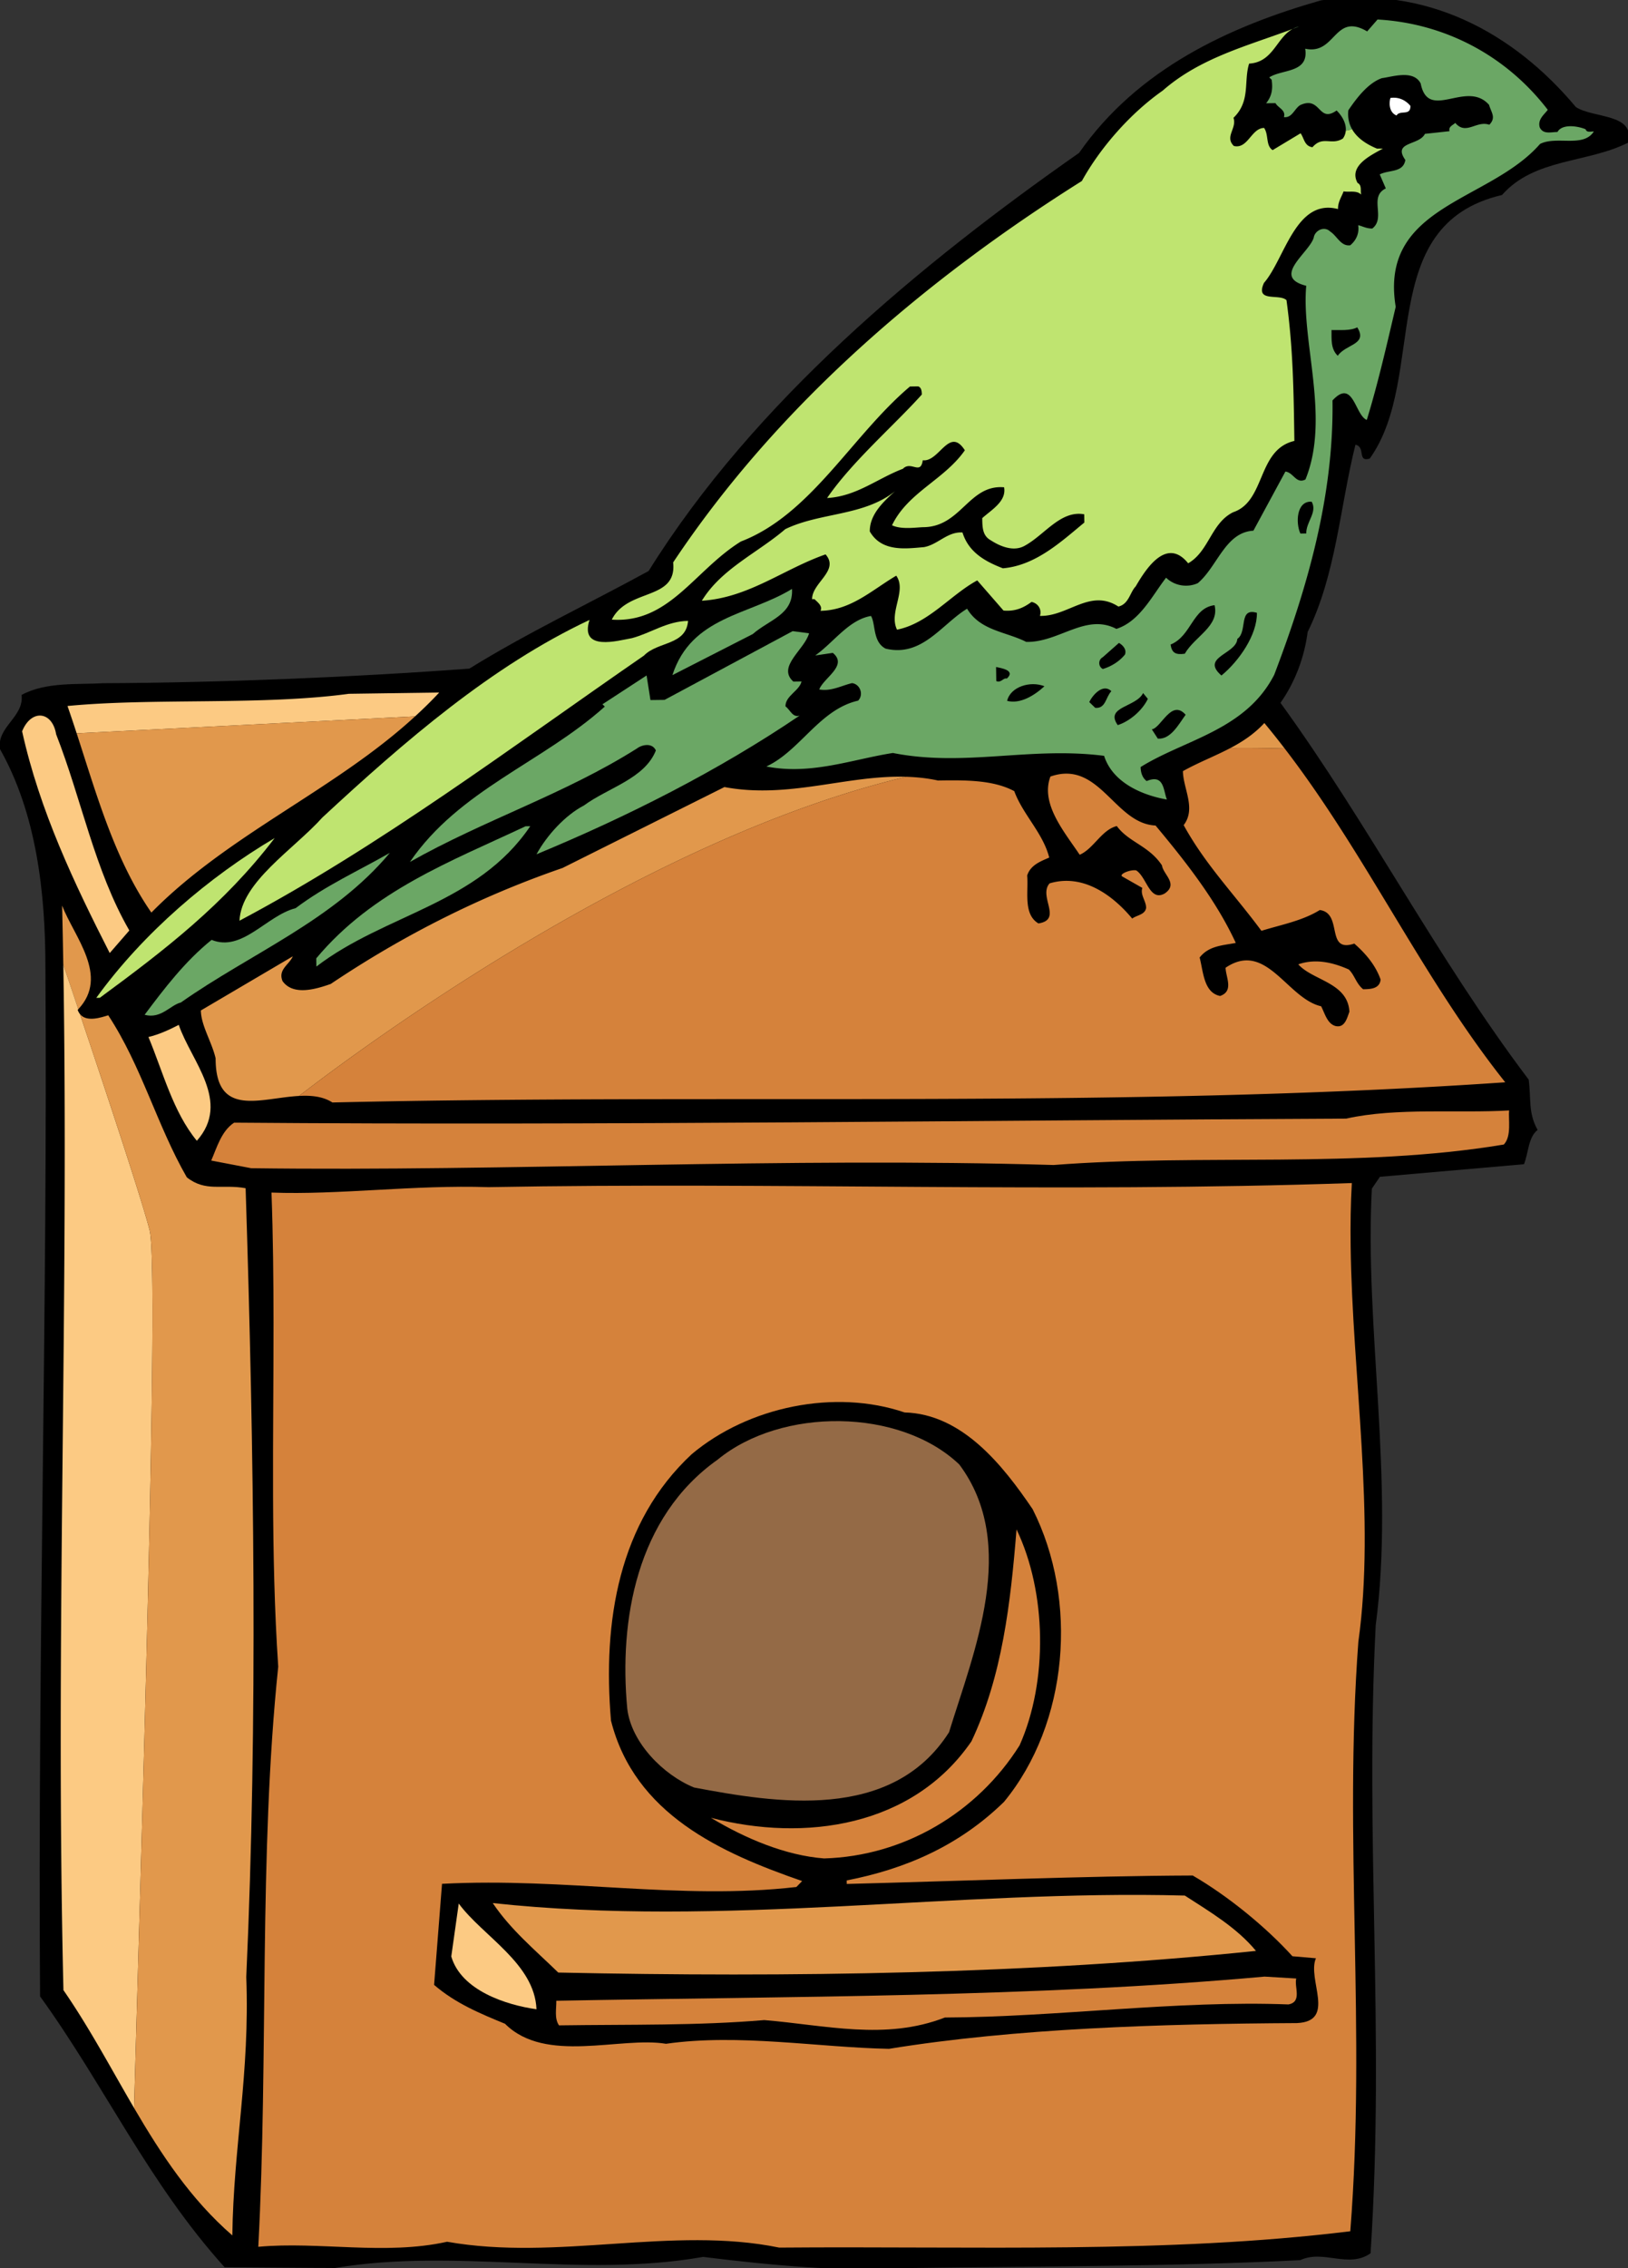
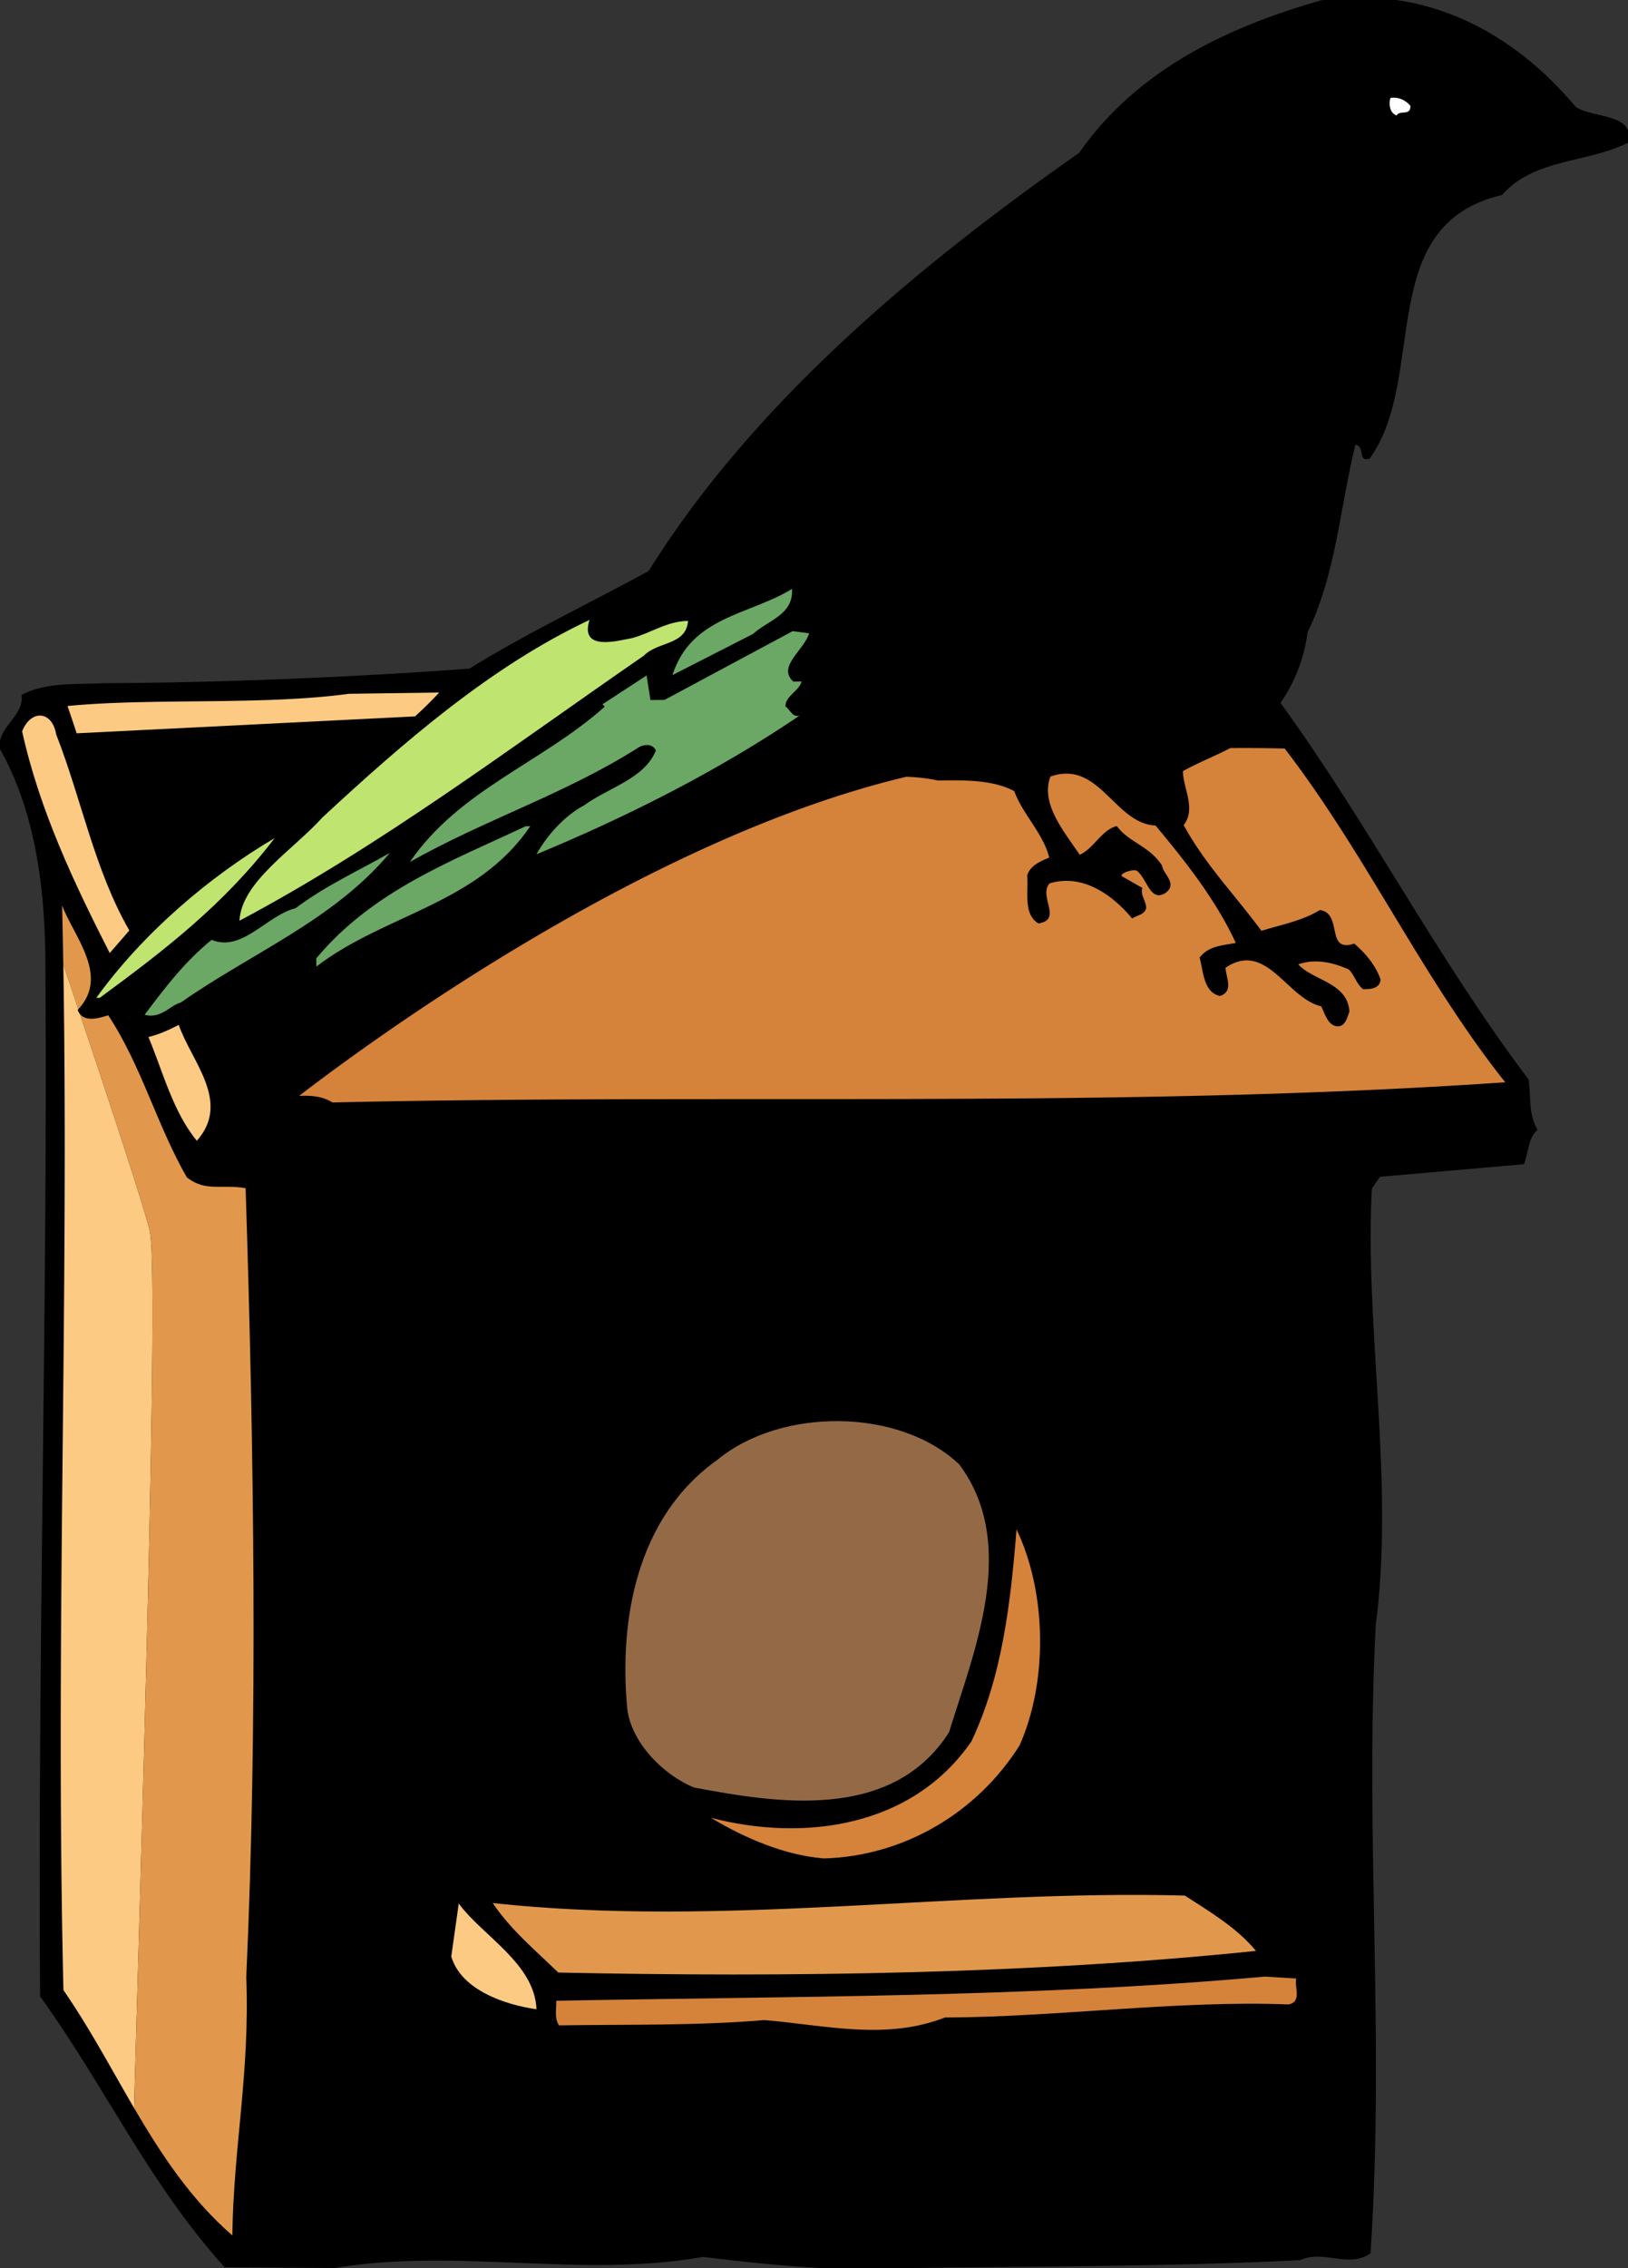
<svg xmlns="http://www.w3.org/2000/svg" width="277.57" height="386.488">
  <rect width="100%" height="100%" fill="#333333" stroke="none" />
  <defs>
    <clipPath id="a">
      <path d="M0 0h277.57v386.488H0Zm0 0" />
    </clipPath>
  </defs>
  <g clip-path="url(#a)">
    <path d="M268.684 18.246c3.027 1.957 10.214 1.055 8.886 6.074-6.953 3.5-15.965 2.63-21.476 8.907-21.93 5.113-12.563 30.984-22.563 44.925-2.191.63-.629-1.992-2.433-2.367-2.653 10.64-3.29 22.05-8.149 31.918-.539 4.211-2.082 8.434-4.629 12.07 15.098 20.786 26.618 43.426 42.317 64.204.449 3.394-.121 5.601 1.52 8.578-1.583 1.222-1.544 3.824-2.317 5.836l-24.57 2.148-1.372 2.02c-1.265 23.62 3.91 49.949.657 74.398-1.88 36.828 1.582 69.184-.88 107.023-3.765 2.653-8.01-.687-11.984 1.168-21.789 1.11-44.191 1.028-66.187 1.34-11.39.762-24.012-.457-35.633-1.89-20.95 3.695-41.824-1.61-62.777 1.89l-18.805-.133C25.285 371.937 17.848 355.441 6.832 340.2c-.426-58 1.316-118.43.91-175.23.016-13-1.574-26.38-7.73-37.293-.653-3.793 4.12-5.461 3.668-9.254 4.168-2.262 9.578-1.738 13.972-2 19.403-.074 42.391-1 62.371-2.484 9.915-6.141 20.446-11.094 30.567-16.637 17.992-28.86 46.262-52.262 73.394-71.25C193.98 11.707 209.68 4.484 225.22.063c17.965-2.657 32.883 5.535 43.465 18.183" />
  </g>
-   <path fill="#bfe470" d="M228.953 23.613c-1.98 1.227-3.406-.554-5.18 1.473-1.402-.18-1.421-1.578-2.03-2.371l-4.763 2.867c-1.21-.781-.636-2.59-1.453-3.781-2.199.035-2.75 3.64-5.156 3.074-1.625-1.574.559-3.008-.066-4.797 2.957-2.844 1.71-6.226 2.668-9.238 4.12-.238 4.656-4.434 7.449-5.918-7.652 2.883-15.766 4.89-22.188 10.523-5.543 3.883-10.66 9.754-13.78 15.399-26.368 16.578-51.665 37.937-69.684 64.996.695 6.594-7.739 4.312-10.461 9.75 9.808.66 14.082-8.399 22.011-13.313 11.938-4.57 18.946-18.07 28.828-26.414l1.399-.02c.605.192.613.993.621 1.391-4.727 5.27-11.84 11.371-16.152 17.633 4.996-.27 8.554-3.32 12.93-4.984 1.382-1.418 3.019 1.156 3.382-1.45 2.805.364 4.516-5.863 7.176-1.699-3.527 5.047-9.7 7.137-12.418 12.778 1.61.777 4.203.34 5.402.324 6.399-.094 7.7-7.313 13.707-6.797.434 2.395-2.148 3.828-3.726 5.254.023 1.598.043 3 1.453 3.777 1.816 1.176 4.027 1.946 5.812.918 3.375-1.847 6.118-6.086 10.125-5.343l.02 1.398c-3.953 3.258-8.293 7.32-13.89 7.8-3.016-1.16-5.84-2.718-6.887-6.105-2.602-.16-4.172 2.063-6.567 2.496-2.996.243-7.187.903-9.238-2.671-.04-2.997 2.527-5.235 4.305-6.86-5.34 4.277-12.75 3.582-18.711 6.465-4.743 4.066-10.907 6.758-14.227 12.203 7.992-.512 13.926-5.398 21.09-7.898 2.437 2.765-2.332 4.832-2.293 7.632l.398-.008c.61.594 1.418 1.18 1.032 1.989 5.199-.074 8.75-3.528 12.914-5.985 1.84 2.575-1.313 6.22.132 9.2 5.383-1.079 9.118-5.93 13.68-8.395l4.477 5.137c2 .172 3.39-.45 4.777-1.469 1.004.188 1.816 1.172 1.434 2.379 4.804.133 8.535-4.723 13.379-1.59 1.796-.426 1.964-2.43 2.953-3.441 1.757-3.028 5.277-8.477 8.941-3.93 3.574-2.05 3.906-6.855 7.68-8.707 5.574-1.883 4.05-10.66 10.43-12.148-.126-8.801-.227-15.801-1.344-23.985-1.215-1.183-5.39.477-3.84-2.945 3.543-4.05 5.394-14.48 12.621-12.582-.016-1.2.57-2.008.957-3.016 1.004.188 2.2-.23 3.008.559-.207-.598.18-1.602-.625-1.992-1.645-2.977 2.527-4.836 4.316-5.86l-1 .012c-1.789-.734-3.418-1.8-4.281-3.348a3.56 3.56 0 0 1-1.047.266c-.035.469-.18.93-.5 1.367" />
-   <path fill="#6ba765" d="M220.422 4.922c.351-.133.707-.27 1.062-.406a4.2 4.2 0 0 0-1.062.406m49.914 17.101c-1.406-.578-4.012-.941-4.793.47-1.2.015-2.395.433-3.012-.759-.418-1.394.77-2.21 1.36-3.02-7.133-9.3-17.614-14.75-29.024-15.39l-1.77 2.028c-5.648-3.32-5.343 4.078-10.562 2.949.66 4.191-3.95 3.457-6.129 4.886l.406.399c.223 1.594.04 2.797-.945 4.012l1.602-.024c.41.793 1.816 1.176 1.433 2.38 1.403.183 1.782-1.427 2.77-2.04 3.578-1.648 3.047 3.156 6.215.914.89.863 1.668 2.156 1.566 3.418a3.56 3.56 0 0 0 1.047-.266c-.496-.89-.742-1.94-.613-3.183 1.37-2.02 3.336-4.645 5.722-5.48 1.797-.227 5.38-1.477 6.614.906 1.293 6.582 7.789-.711 11.652 3.636.422 1.395 1.23 2.18.05 3.399-2.21-.77-3.976 1.855-5.808-.317-.39.403-1.191.614-.976 1.414l-4.196.457c-.972 2.016-5.582 1.282-3.336 4.45-.37 2.207-2.777 1.64-4.367 2.46l1.035 2.387c-2.98 1.442.07 5-2.304 6.832-1 .016-1.606-.375-2.407-.566.22 1.398-.363 2.605-1.351 3.422-1.598.223-2.223-1.57-3.434-2.352-1.015-.984-2.605-.164-2.789 1.04-.762 2.609-7.304 6.702-1.281 8.218-.863 9.613 4.121 22.543-.133 33.004-1.586.824-2.015-1.172-3.418-1.352l-5.457 10.079c-4.797.27-6.113 6.09-9.473 8.937-1.789.824-3.996.457-5.414-.926-2.359 3.035-4.496 7.465-8.476 8.723-5.242-2.727-9.77 2.34-15.371 2.219-3.426-1.75-7.828-1.89-10.082-5.657-4.364 2.66-7.684 8.31-13.907 6.797-2.214-1.168-1.656-4.175-2.476-5.562-3.793.652-6.34 4.488-9.508 6.734l2.996-.441c2.63 2.16-1.539 4.219-2.312 6.23 2.008.371 3.793-.652 5.586-1.078 1.402.18 2.027 1.973 1.043 2.985-6.579 1.496-9.88 8.543-15.645 11.222 7.625 1.492 14.586-1.207 21.57-2.304 12.239 2.425 23.387-1.133 36.012.488 1.465 4.578 6.496 6.707 10.707 7.449-.625-1.594-.465-4.395-3.445-3.152-.809-.59-1.024-1.586-1.035-2.387 7.535-4.707 17.914-6.254 22.78-15.723 5.59-14.683 10.169-30.347 9.935-46.746 3.546-3.851 3.835 2.543 5.847 3.317 1.914-6.227 3.418-12.848 4.93-19.274-2.848-17.36 15.945-17.824 24.605-27.75 2.782-1.441 7.41.695 9.172-2.133-.601.012-1.195.22-1.406-.379" />
  <path fill="#fff" d="M240.477 18.047c.027 1.8-1.79.625-2.375 1.637-1.41-.582-1.235-2.383-1.043-2.989 1.394-.218 2.605.364 3.418 1.352" />
-   <path d="M231.41 55.781c1.844 2.973-1.957 2.828-3.328 4.848-1.219-1.184-1.043-2.785-1.062-4.387 1.398-.02 3.203.156 4.39-.46m-7.777 29.71c1.027 1.785-.95 3.414-.922 5.414l-1 .016c-.824-1.79-.68-5.59 1.922-5.43" />
  <path fill="#6ba765" d="m128.344 108.05-13.7 6.997c3.254-10.05 13.055-10.188 20.391-14.692.266 4.395-3.926 5.254-6.691 7.696" />
  <path d="M207.082 103.129c.852 3.59-3.324 5.25-5.082 8.273-1.598.223-2.203-.168-2.422-1.562 3.578-1.453 3.711-6.254 7.504-6.711" />
  <path fill="#bfe470" d="M107.754 108.742c3.187-.844 5.957-2.887 9.559-2.937-.34 4.207-5.153 3.472-7.516 5.91-22.781 15.722-44.945 32.441-68.965 45.183.305-6.605 9.227-12.132 14.148-17.605 14.02-13 28.836-25.809 45.528-33.648-1.723 5.425 4.851 3.53 7.246 3.097" />
  <path d="M214.3 104.43c.055 3.797-3.081 8.242-6.046 10.683-3.645-3.148 2.547-3.636 2.71-6.238 1.782-1.227.126-5.402 3.337-4.445" />
  <path fill="#6ba765" d="M137.945 107.914c-.761 2.809-5.52 5.68-2.683 8.238l1.398-.02c-.379 1.606-2.765 2.438-2.738 4.24.808.589 1.226 1.984 2.422 1.566-13.867 9.398-29.36 17.218-44.871 23.64 1.757-3.226 4.906-6.672 8.086-8.316 4.156-3.059 10.336-4.547 12.265-9.375-.62-1.39-2.414-.965-3.203-.356-12.293 7.778-26.031 12.172-38.73 19.352 8.425-12.32 22.562-16.922 33.226-26.473l-.402-.394 7.527-4.91.66 4.19 2.403-.03 21.836-11.711 2.804.36" />
  <path d="M191.8 111.547c-.984 1.215-2.37 2.035-3.765 2.457-.805-.39-.82-1.59-.027-2l2.765-2.442c.403.196 1.415.981 1.028 1.985m-20.145 4.09c-.601-.196-.988.812-1.793.422l-.035-2.399c.805.188 3.41.55 1.828 1.977m6.418 1.308c-1.773 1.625-4.156 3.059-6.363 2.489.566-2.407 3.95-3.457 6.363-2.489m11.414.836c-.984 1.016-.957 3.016-2.758 2.84l-1.015-.984c.582-1.211 2.355-3.235 3.773-1.856m6.219 1.313c-.969 2.015-3.144 3.844-5.137 4.472-2.246-3.168 3.16-3.043 4.325-5.46l.812.988" />
  <path fill="#fcca83" d="M9.574 125.137c4.36 11.14 6.531 23.11 12.477 33.425l-3.344 3.848c-5.969-11.715-11.945-24.23-14.937-37.789 1.543-3.824 5.148-3.473 5.804.516" />
  <path d="M202.148 121.8c-1.18 1.618-2.543 4.24-4.742 4.071l-1.023-1.586c1.597-.222 3.324-5.25 5.765-2.484" />
  <path fill="#6ba765" d="M90.406 140.793c-9.011 13.328-24.789 14.953-36.465 23.918l-.02-1.399c9.638-11.539 22.97-16.527 35.684-22.507l.801-.012" />
  <path fill="#bfe470" d="m17.016 170.035-.602.012c8.043-11.117 19.309-20.68 30.418-27.235-8.64 11.325-18.73 19.067-29.816 27.223" />
  <path fill="#6ba765" d="M66.469 145.332c-9.637 11.54-23.758 17.14-35.64 25.508-1.794.426-3.36 2.848-6.173 2.09 3.336-4.45 6.871-9.102 11.422-12.766 5.23 2.125 9.34-4.133 14.324-5.402 5.145-3.875 10.711-6.356 16.067-9.43" />
  <path fill="#fcca83" d="M30.48 174.645c2.09 6.171 8.989 13.074 3.082 19.757-4.07-4.941-5.765-11.718-8.253-17.683 1.796-.426 3.586-1.25 5.171-2.074" />
-   <path fill="#d5823b" d="M229.527 190.621c8.575-1.922 19.192-.875 27.782-1.394-.18 1.402.464 4.39-.914 5.812-24.946 4.152-51.383 1.531-76.758 3.488-45.625-1.351-93.196 1.125-136.809.547l-6.816-1.304c.968-2.215 1.726-5.028 3.906-6.458 62.812.508 128.008-.417 189.61-.69m.753 21.718c-.047-3.64-.004-7.227.203-10.735-50.18 1.715-97.812-.207-147.203.696-12.61-.422-25.586 1.36-36.992.922.27 7.386.34 14.77.348 22.144.011 19.77-.492 39.434.8 58.649-3.343 32.05-1.66 66.23-3.398 98.859 10.39-.95 21.625 1.492 32.191-.86 18.852 3.333 38.368-2.745 56.622.997 33.398-.274 66.02 1.062 97.37-2.785 2.712-34.442-1.148-66.59 1.372-100.426 2.965-21.172-1.04-45.336-1.313-67.461" />
  <path fill="#e1984c" d="M10.59 154.324c.082 3.352.144 6.703.203 10.059.734 2.172 1.61 4.758 2.559 7.59 5.32-5.657-.7-12.313-2.762-17.649" />
  <path fill="#fcca83" d="M25.52 209.691c-1.227-4.906-7.34-23.351-11.887-36.882a2.414 2.414 0 0 1-.39-.72c.038-.038.07-.077.109-.116-.95-2.832-1.825-5.418-2.559-7.59.973 57.644-1.387 115.422.023 174.758 4.422 6.386 8.09 13.336 12.047 20.09 1.094-40.555 4.336-142.833 2.657-149.54" />
  <path fill="#e1984c" d="M41.879 202.484c-4.012-.742-6.793.7-10.027-1.855-5.13-8.93-7.672-18.895-13.395-27.613-1.227.37-3.684 1.218-4.824-.207 4.547 13.53 10.66 31.976 11.887 36.882 1.68 6.707-1.563 108.985-2.657 149.54 4.63 7.906 9.653 15.55 16.75 21.707.188-15.004 3.008-27.649 2.375-44.04 1.985-43.433 1.325-89.828-.11-134.414" />
  <path d="M176.066 257.188c7.825 15.488 6.121 36.515-4.89 49.87-7.696 7.512-16.84 11.442-26.813 13.383l.008.602c18.598-.465 40.785-1.379 58.985-1.438 6.05 3.512 12.527 8.82 17 13.758l4.004.344c-1.547 3.621 3.554 10.75-3.243 11.047-23.203.129-47.992.883-69.546 4.387-12.004-.227-25.637-2.633-38.016-.86-7.817-1.289-20.55 3.492-27.45-3.41-4.226-1.738-8.449-3.48-12.093-6.629l1.351-17.219c21.188-1.101 40.446 2.825 60.415.54l.988-1.012c-13.871-4.805-28.567-11.395-32.594-27.34-1.441-16.98 1.32-33.824 13.758-45.399 9.683-8.14 24.441-11.152 36.3-7.117 9.805.258 16.731 8.961 21.837 16.492" />
  <path fill="#946a46" d="M163.559 249.563c10.195 13.656 2.453 31.968-1.75 45.628-9.786 15.34-29.633 12.024-43.473 9.418-5.23-2.125-10.707-7.648-11.39-13.437-1.415-14.985 1.534-32.625 15.398-42.426 10.875-8.953 31.078-8.84 41.215.817" />
  <path fill="#d5823b" d="M173.84 297.422c-7.238 11.504-19.735 18.883-33.328 19.273-6.61-.504-13.45-3.406-19.301-6.925 16.059 4.171 34.426 1.511 44.418-13.032 5.242-11.078 6.668-23.496 7.687-36.113 5.153 10.727 5.372 25.926.524 36.797" />
  <path fill="#fcca83" d="M91.469 342.395c-5.207-.727-12.844-3.22-14.528-8.993l1.274-9.02c4.078 5.544 12.945 10.216 13.254 18.013" />
  <path fill="#e1984c" d="M202.008 323.023c4.238 2.739 8.875 5.473 12.133 9.43-38.149 3.942-79.543 4.527-118.957 3.688-4.059-3.942-8.106-7.286-11.172-11.84 39.265 4.242 79.176-2.324 117.996-1.278" />
  <path fill="#d5823b" d="M221.008 337.156c-.38 1.403 1.058 3.985-1.336 4.418-19.012-.73-39.375 2.16-58.574 2.23-10.145 3.946-20.383 1.294-30.797.438-11.387.965-22.793.727-34.992.899-.817-1.188-.438-2.793-.457-4.192 39.39-.761 81.398-.558 120.75-4.117l5.406.324" />
  <path fill="#fcca83" d="m74.883 118.012-15.399.218c-14.773 2.008-33.394.672-47.976 2.079a235.217 235.217 0 0 1 1.562 4.656l57.7-2.887c1.414-1.3 2.8-2.64 4.113-4.066" />
-   <path fill="#e1984c" d="m70.77 122.078-57.7 2.887c3.446 10.578 6.512 21.57 12.739 30.547 13.222-13.422 31.277-20.852 44.96-33.434m52.747 12.043-27.61 13.793c-13.93 4.797-27.039 11.387-39.52 19.762-2.39.836-6.37 2.094-8.21-.48-.828-1.993 1.16-2.817 1.742-4.227l-15.672 9.222c.04 2.602 1.879 5.375 2.516 8.164-.004 10.176 7.633 6.754 14.23 6.403 11.203-8.633 58.762-43.774 103.528-54.387-10.133-.324-20.094 3.805-31.004 1.75m95.524-6.558a136.442 136.442 0 0 0-3.47-4.352c-1.742 1.879-3.722 3.176-5.804 4.27a246.12 246.12 0 0 1 9.273.081" />
  <path fill="#d5823b" d="M219.04 127.563a245.74 245.74 0 0 0-9.274-.083c-2.633 1.383-5.422 2.442-8.082 3.93.043 3 2.293 6.367.129 9.2 3.699 6.745 8.57 11.68 13.257 18.011 3.387-1.047 6.977-1.7 9.953-3.543 4.008.547.903 7.39 5.88 5.719 2.027 1.773 3.656 3.75 4.488 6.137-.176 1.601-1.778 1.625-2.977 1.644-1.215-.984-1.434-2.383-2.445-3.367-2.617-1.164-5.63-1.922-8.614-.879 2.438 2.766 8.442 3.082 8.715 8.078-.386 1.004-.761 2.813-2.367 2.434-1.406-.38-1.832-2.172-2.45-3.363-5.815-1.32-9.358-11.27-16.292-6.57.023 1.597 1.457 3.98-.934 4.812-2.808-.559-2.859-4.16-3.492-6.551 1.57-2.024 3.973-2.059 6.164-2.488-3.3-7.153-8.394-13.68-13.683-20.008-7.004-.301-9.563-11.266-17.922-8.344-1.735 4.625 2.336 9.367 4.992 13.328 2.383-1.031 3.738-4.254 6.328-4.89 2.04 2.773 5.45 3.324 7.695 6.691.227 1.598 2.848 3.16.47 4.797-2.579 1.433-3.04-2.758-4.856-3.934-1-.187-2.993.645-2.383 1.035l3.426 1.95c-.383 1.207.632 2.191.648 3.39-.184 1.203-1.582 1.227-2.375 1.836-3.46-4.152-8.508-7.68-14.086-6-1.969 2.227 2.29 6.168-1.902 6.828-2.621-1.562-1.68-5.379-1.918-8.175.574-1.81 2.367-2.434 3.758-3.051-1.059-4.188-4.504-7.34-5.961-11.317-3.63-1.949-8.426-1.882-13.028-1.816-1.804-.395-3.593-.574-5.382-.633-44.766 10.613-92.325 45.754-103.528 54.387 2.09-.113 4.078.082 5.68 1.117 66.785-1.55 133.828 1.098 199.969-3.441-14.125-17.743-23.688-38.793-37.602-56.871" />
</svg>